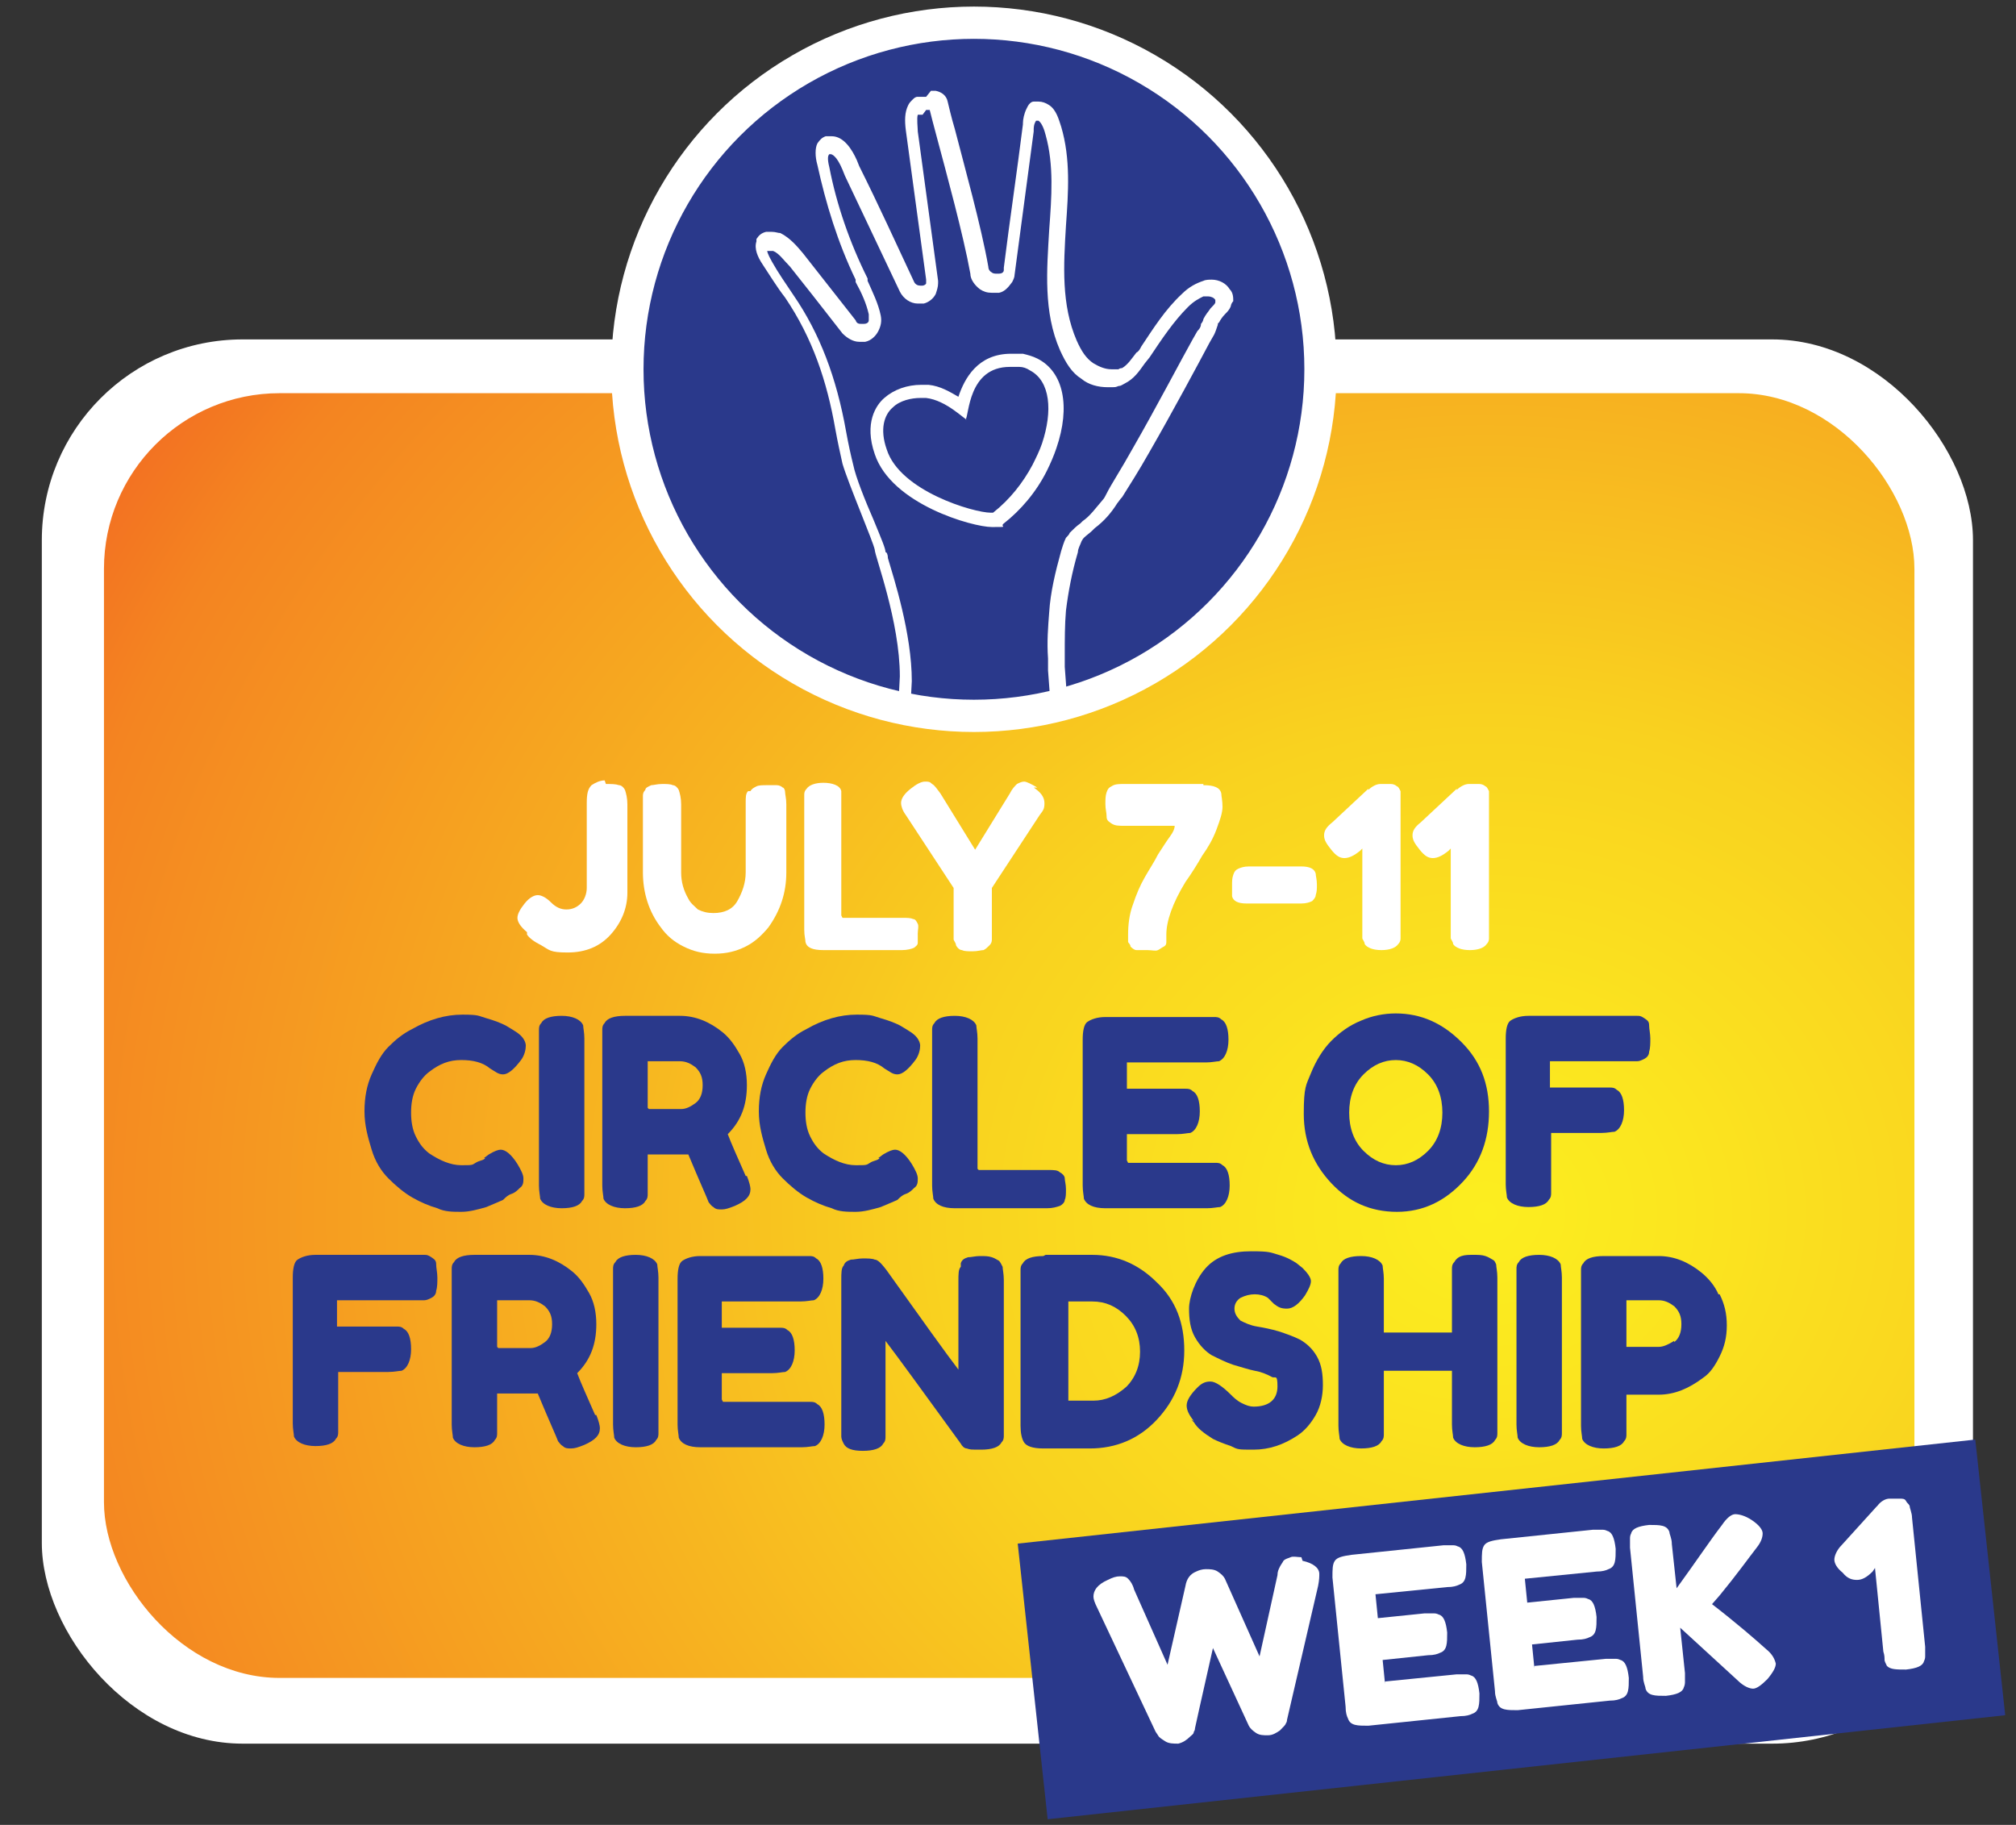
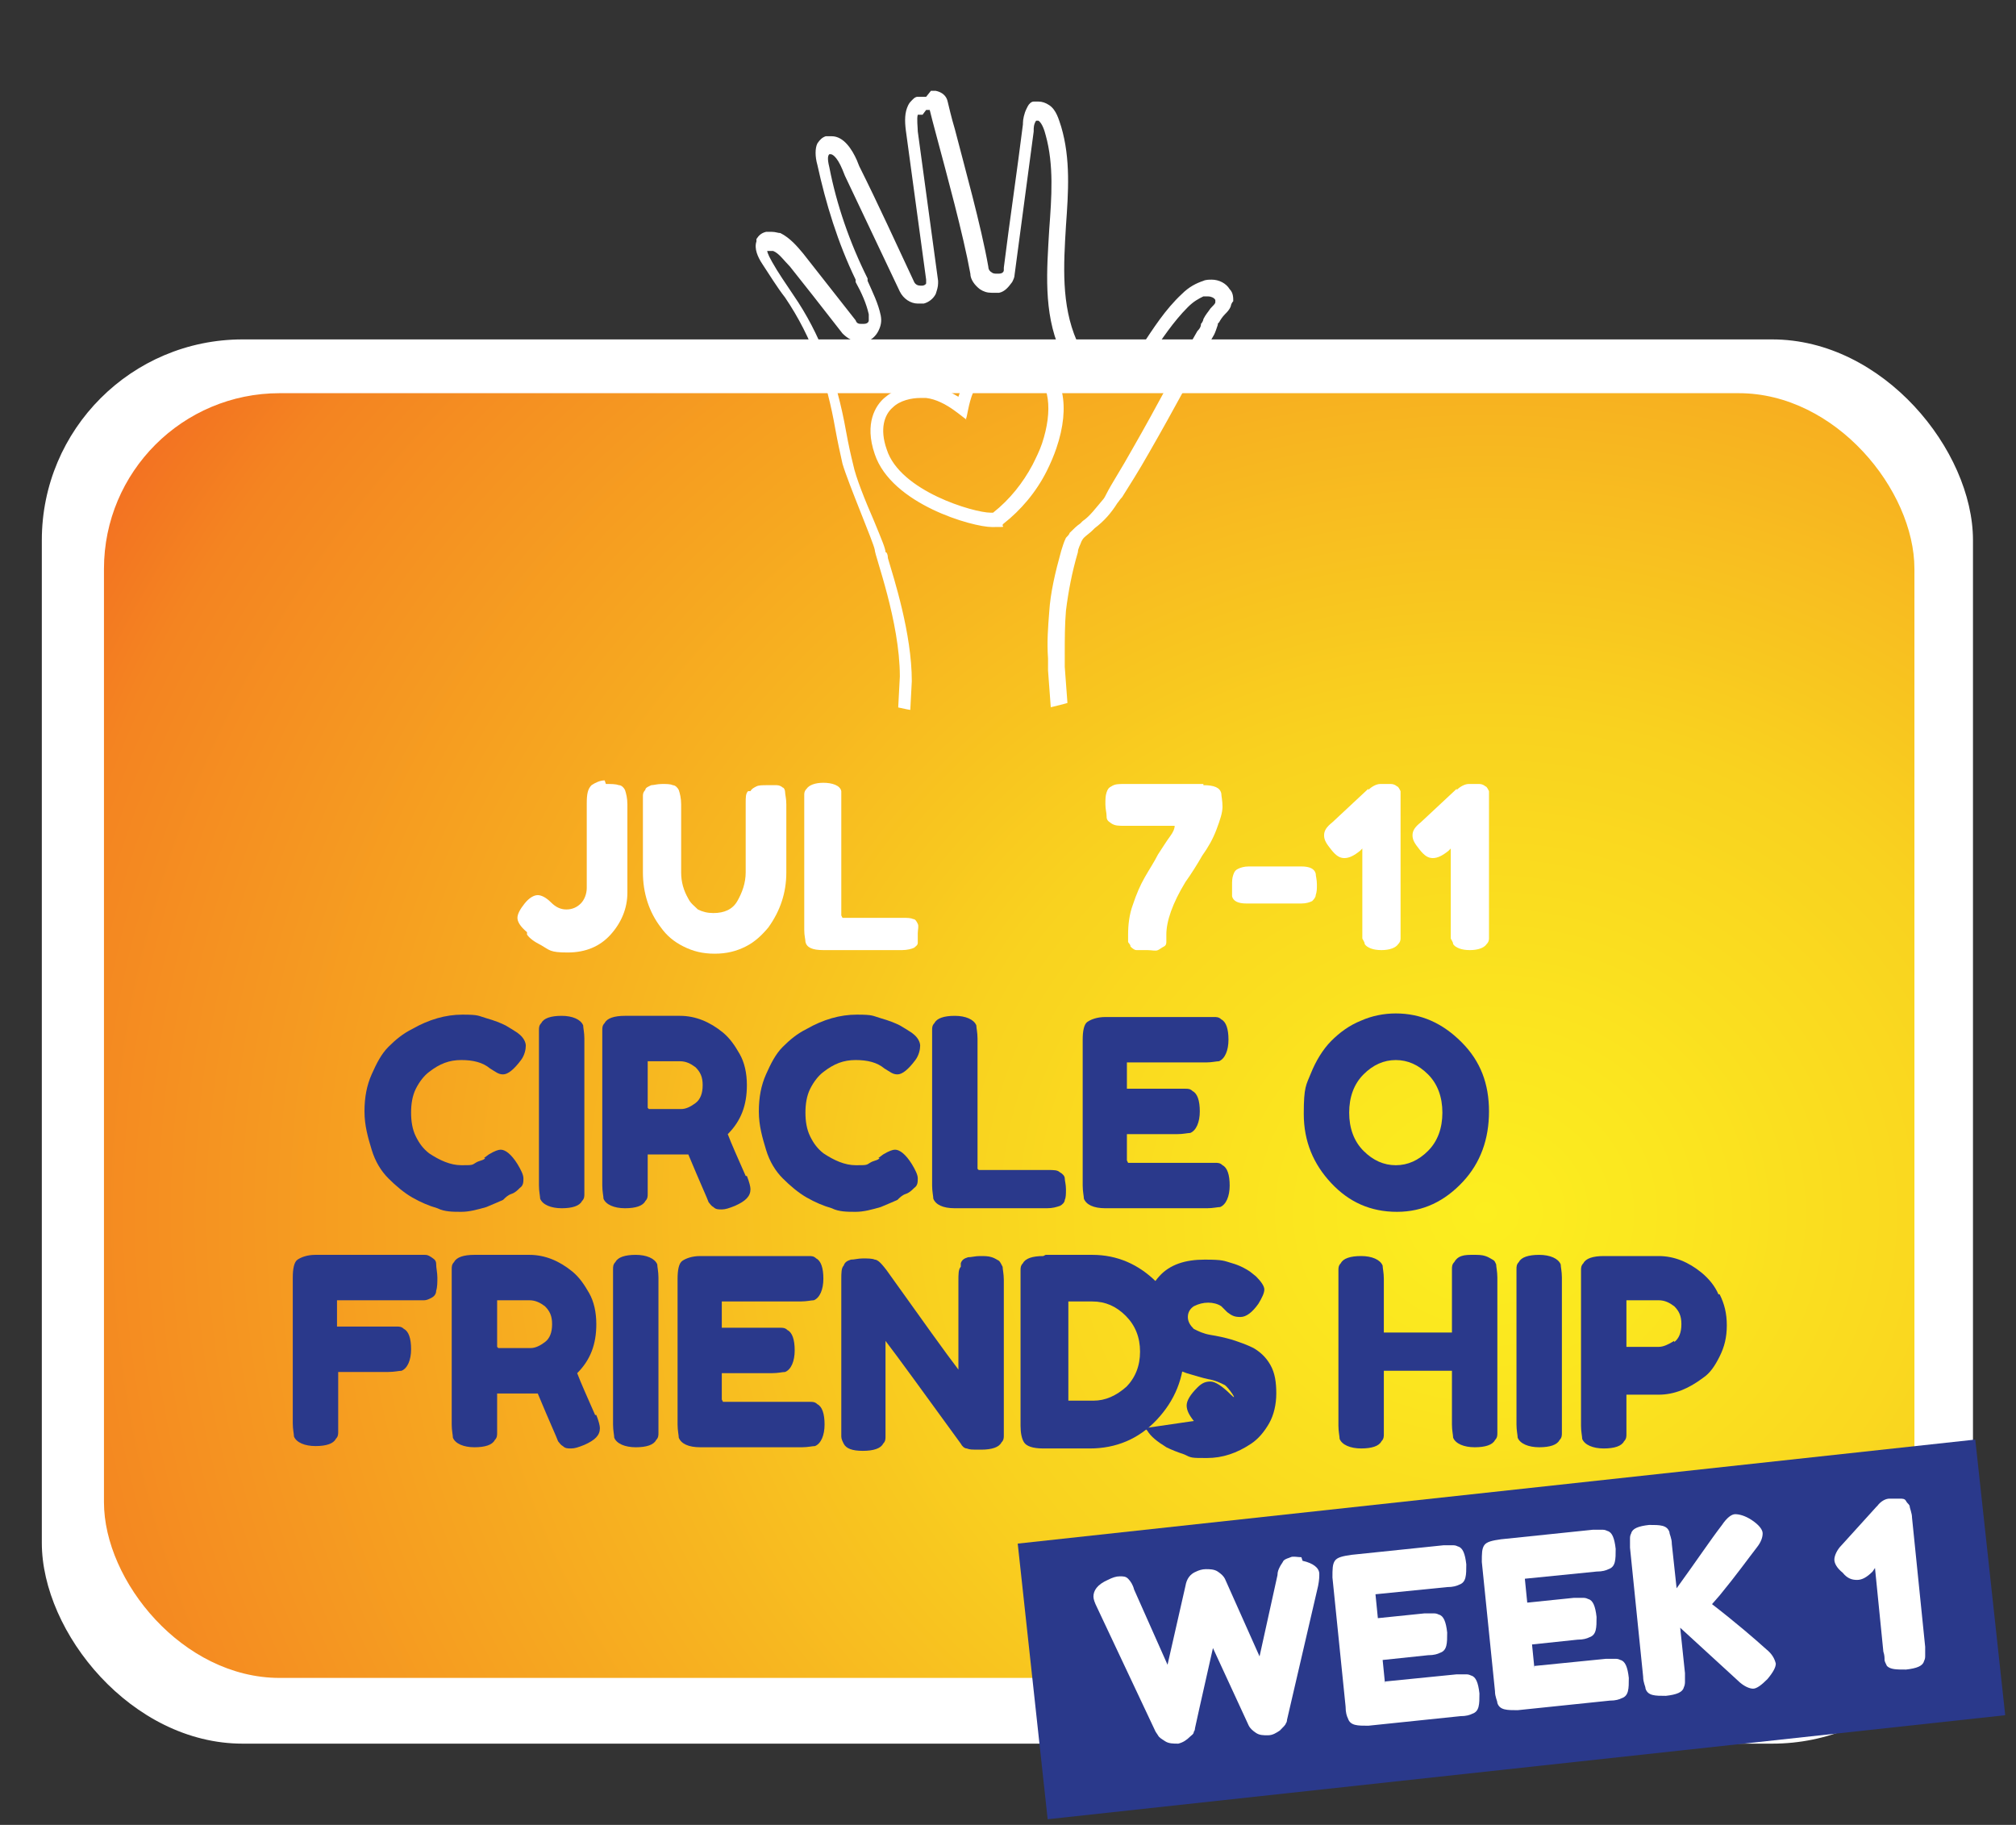
<svg xmlns="http://www.w3.org/2000/svg" id="Layer_1" width="168.7" height="152.7" version="1.1" viewBox="0 0 168.7 152.7">
  <rect x="0" y="0" width="168.7" height="152.7" fill="#333333" stroke="none" />
  <defs>
    <style>
      .st0 {
        fill: none;
      }

      .st1 {
        stroke: #fff;
        stroke-miterlimit: 10;
        stroke-width: 2.7px;
      }

      .st1, .st2 {
        fill: #2a398b;
      }

      .st3 {
        fill: url(#radial-gradient);
      }

      .st4 {
        fill: #fff;
      }

      .st5 {
        clip-path: url(#clippath);
      }
    </style>
    <radialGradient id="radial-gradient" cx="547.3" cy="487.7" fx="547.3" fy="487.7" r="153.1" gradientTransform="translate(-502.7 -367.1) scale(1 .9)" gradientUnits="userSpaceOnUse">
      <stop offset="0" stop-color="#fcee1f" />
      <stop offset=".1" stop-color="#fbe61f" />
      <stop offset=".3" stop-color="#f9d21f" />
      <stop offset=".5" stop-color="#f7b220" />
      <stop offset=".8" stop-color="#f48421" />
      <stop offset="1" stop-color="#f04e23" />
    </radialGradient>
    <clipPath id="clippath">
      <circle class="st0" cx="81.5" cy="30.9" r="29" />
    </clipPath>
  </defs>
  <g>
    <rect class="st4" x="3.5" y="28.4" width="161.6" height="117.5" rx="16.8" ry="16.8" />
    <rect class="st3" x="8.7" y="32.9" width="151.5" height="107.5" rx="14.7" ry="14.7" transform="translate(168.9 173.3) rotate(180)" />
  </g>
  <g>
    <path class="st2" d="M40.5,96.9l.4-.3c.5-.3.8-.4,1-.4.4,0,.9.4,1.4,1.2.3.5.5.9.5,1.2s0,.6-.3.8c-.2.2-.4.4-.7.5s-.5.3-.7.5c-.2.1-.7.3-1.4.6-.7.2-1.4.4-2.1.4s-1.4,0-2-.3c-.7-.2-1.4-.5-2.1-.9-.7-.4-1.4-1-2-1.6-.6-.6-1.1-1.4-1.4-2.4s-.6-2-.6-3.2.2-2.2.6-3.1.8-1.7,1.4-2.3c.6-.6,1.2-1.1,2-1.5,1.4-.8,2.8-1.2,4.2-1.2s1.3.1,2,.3c.7.2,1.2.4,1.6.6l.5.3c.3.2.5.3.6.4.4.3.6.7.6,1s-.1.8-.4,1.2c-.6.8-1.1,1.2-1.5,1.2s-.6-.2-1.1-.5c-.6-.5-1.4-.7-2.4-.7s-1.8.3-2.7,1c-.4.3-.8.8-1.1,1.4-.3.6-.4,1.3-.4,2s.1,1.4.4,2,.6,1,1.1,1.4c.9.6,1.8,1,2.7,1s.9,0,1.2-.2.7-.2.8-.4Z" />
    <path class="st2" d="M45.1,87c0-.3,0-.6,0-.8,0-.2,0-.4.2-.6.2-.4.8-.6,1.7-.6s1.6.3,1.8.8c0,.2.1.6.1,1.1v12.2c0,.4,0,.6,0,.8s0,.4-.2.6c-.2.4-.8.6-1.7.6s-1.6-.3-1.8-.8c0-.2-.1-.6-.1-1.1v-12.2Z" />
    <path class="st2" d="M62.5,98.4c.2.5.3.9.3,1.1,0,.6-.4,1-1.3,1.4-.5.2-.8.3-1.1.3s-.5,0-.7-.2c-.2-.1-.3-.3-.4-.4-.1-.3-.7-1.6-1.7-4h-.7s-2.7,0-2.7,0v2.5c0,.3,0,.6,0,.8,0,.2,0,.4-.2.6-.2.4-.8.6-1.7.6s-1.6-.3-1.8-.8c0-.2-.1-.6-.1-1.1v-12.2c0-.3,0-.6,0-.8,0-.2,0-.4.2-.6.2-.4.8-.6,1.7-.6h4.6c1.3,0,2.5.5,3.6,1.4.6.5,1,1.1,1.4,1.8s.6,1.6.6,2.6c0,1.7-.5,3-1.6,4.1.3.8.8,1.9,1.5,3.5ZM54.3,92.8h2.7c.4,0,.8-.2,1.2-.5.4-.3.6-.8.6-1.5s-.2-1.1-.6-1.5c-.4-.3-.8-.5-1.3-.5h-2.7v3.9Z" />
    <path class="st2" d="M73.5,96.9l.4-.3c.5-.3.8-.4,1-.4.4,0,.9.4,1.4,1.2.3.5.5.9.5,1.2s0,.6-.3.8c-.2.2-.4.4-.7.5s-.5.3-.7.5c-.2.1-.7.3-1.4.6-.7.2-1.4.4-2.1.4s-1.4,0-2-.3c-.7-.2-1.4-.5-2.1-.9-.7-.4-1.4-1-2-1.6-.6-.6-1.1-1.4-1.4-2.4s-.6-2-.6-3.2.2-2.2.6-3.1.8-1.7,1.4-2.3c.6-.6,1.2-1.1,2-1.5,1.4-.8,2.8-1.2,4.2-1.2s1.3.1,2,.3c.7.2,1.2.4,1.6.6l.5.3c.3.2.5.3.6.4.4.3.6.7.6,1s-.1.8-.4,1.2c-.6.8-1.1,1.2-1.5,1.2s-.6-.2-1.1-.5c-.6-.5-1.4-.7-2.4-.7s-1.8.3-2.7,1c-.4.3-.8.8-1.1,1.4-.3.6-.4,1.3-.4,2s.1,1.4.4,2,.6,1,1.1,1.4c.9.6,1.8,1,2.7,1s.9,0,1.2-.2.7-.2.8-.4Z" />
    <path class="st2" d="M81.9,97.9h5.8c.5,0,.8,0,1,.2.2.1.4.3.4.5,0,.2.1.5.1.9s0,.7-.1.9c0,.2-.2.4-.4.5-.3.1-.6.2-1.1.2h-7.7c-1,0-1.6-.3-1.8-.8,0-.2-.1-.6-.1-1.1v-12.2c0-.3,0-.6,0-.8,0-.2,0-.4.2-.6.2-.4.8-.6,1.7-.6s1.6.3,1.8.8c0,.2.1.6.1,1.1v10.9Z" />
    <path class="st2" d="M94.4,97.3h6.6c.3,0,.6,0,.7,0,.2,0,.4,0,.6.2.4.2.6.8.6,1.7s-.3,1.6-.8,1.8c-.2,0-.6.1-1.1.1h-8.5c-1,0-1.6-.3-1.8-.8,0-.2-.1-.6-.1-1.1v-12.2c0-.7.1-1.3.4-1.5s.8-.4,1.5-.4h8.4c.3,0,.6,0,.7,0,.2,0,.4,0,.6.2.4.2.6.8.6,1.7s-.3,1.6-.8,1.8c-.2,0-.6.1-1.1.1h-6.6v2.2h4.2c.3,0,.6,0,.7,0,.2,0,.4,0,.6.2.4.2.6.8.6,1.7s-.3,1.6-.8,1.8c-.2,0-.6.1-1.1.1h-4.2v2.2Z" />
    <path class="st2" d="M116.8,84.8c2.1,0,3.9.8,5.5,2.4s2.3,3.5,2.3,5.8-.7,4.3-2.2,5.9c-1.5,1.6-3.3,2.5-5.5,2.5s-4-.8-5.5-2.4c-1.5-1.6-2.3-3.5-2.3-5.8s.2-2.4.6-3.4,1-2,1.7-2.7c.7-.7,1.5-1.3,2.5-1.7.9-.4,1.9-.6,2.9-.6ZM112.9,93.1c0,1.3.4,2.4,1.2,3.2.8.8,1.7,1.2,2.7,1.2s1.9-.4,2.7-1.2c.8-.8,1.2-1.9,1.2-3.2s-.4-2.4-1.2-3.2c-.8-.8-1.7-1.2-2.7-1.2s-1.9.4-2.7,1.2c-.8.8-1.2,1.9-1.2,3.2Z" />
-     <path class="st2" d="M136.3,85c.3,0,.6,0,.7,0,.2,0,.3,0,.6.2s.4.3.4.6c0,.3.1.7.1,1.1s0,.8-.1,1.1c0,.3-.2.5-.4.6-.2.1-.4.2-.6.2-.2,0-.4,0-.8,0h-6.5v2.2h4.2c.3,0,.6,0,.8,0,.2,0,.4,0,.6.2.4.2.6.8.6,1.7s-.3,1.6-.8,1.8c-.2,0-.6.1-1.1.1h-4.2v4.2c0,.4,0,.6,0,.8s0,.4-.2.6c-.2.4-.8.6-1.7.6s-1.6-.3-1.8-.8c0-.2-.1-.6-.1-1.1v-12.2c0-.7.1-1.3.4-1.5s.8-.4,1.5-.4h8.4Z" />
    <path class="st2" d="M34.8,105c.3,0,.6,0,.7,0,.2,0,.3,0,.6.2s.4.3.4.6c0,.3.1.7.1,1.1s0,.8-.1,1.1c0,.3-.2.5-.4.6-.2.1-.4.2-.6.2-.2,0-.4,0-.8,0h-6.5v2.2h4.2c.3,0,.6,0,.8,0,.2,0,.4,0,.6.2.4.2.6.8.6,1.7s-.3,1.6-.8,1.8c-.2,0-.6.1-1.1.1h-4.2v4.2c0,.4,0,.6,0,.8s0,.4-.2.6c-.2.4-.8.6-1.7.6s-1.6-.3-1.8-.8c0-.2-.1-.6-.1-1.1v-12.2c0-.7.1-1.3.4-1.5s.8-.4,1.5-.4h8.4Z" />
    <path class="st2" d="M49.9,118.4c.2.5.3.9.3,1.1,0,.6-.4,1-1.3,1.4-.5.2-.8.3-1.1.3s-.5,0-.7-.2c-.2-.1-.3-.3-.4-.4-.1-.3-.7-1.6-1.7-4h-.7s-2.7,0-2.7,0v2.5c0,.3,0,.6,0,.8,0,.2,0,.4-.2.6-.2.4-.8.6-1.7.6s-1.6-.3-1.8-.8c0-.2-.1-.6-.1-1.1v-12.2c0-.3,0-.6,0-.8,0-.2,0-.4.2-.6.2-.4.8-.6,1.7-.6h4.6c1.3,0,2.5.5,3.6,1.4.6.5,1,1.1,1.4,1.8s.6,1.6.6,2.6c0,1.7-.5,3-1.6,4.1.3.8.8,1.9,1.5,3.5ZM41.7,112.8h2.7c.4,0,.8-.2,1.2-.5.4-.3.6-.8.6-1.5s-.2-1.1-.6-1.5c-.4-.3-.8-.5-1.3-.5h-2.7v3.9Z" />
    <path class="st2" d="M51.3,107c0-.3,0-.6,0-.8,0-.2,0-.4.2-.6.2-.4.8-.6,1.7-.6s1.6.3,1.8.8c0,.2.1.6.1,1.1v12.2c0,.4,0,.6,0,.8s0,.4-.2.6c-.2.4-.8.6-1.7.6s-1.6-.3-1.8-.8c0-.2-.1-.6-.1-1.1v-12.2Z" />
    <path class="st2" d="M60.5,117.3h6.6c.3,0,.6,0,.7,0,.2,0,.4,0,.6.2.4.2.6.8.6,1.7s-.3,1.6-.8,1.8c-.2,0-.6.1-1.1.1h-8.5c-1,0-1.6-.3-1.8-.8,0-.2-.1-.6-.1-1.1v-12.2c0-.7.1-1.3.4-1.5s.8-.4,1.5-.4h8.4c.3,0,.6,0,.7,0,.2,0,.4,0,.6.2.4.2.6.8.6,1.7s-.3,1.6-.8,1.8c-.2,0-.6.1-1.1.1h-6.6v2.2h4.2c.3,0,.6,0,.7,0,.2,0,.4,0,.6.2.4.2.6.8.6,1.7s-.3,1.6-.8,1.8c-.2,0-.6.1-1.1.1h-4.2v2.2Z" />
    <path class="st2" d="M80.4,105.7c.1-.3.3-.4.6-.5.3,0,.6-.1,1-.1s.7,0,1,.1.4.2.6.3c.1.1.2.3.3.5,0,.2.1.6.1,1.1v12.2c0,.4,0,.6,0,.8s0,.4-.2.6c-.2.4-.8.6-1.7.6s-.9,0-1.2-.1c-.2,0-.4-.2-.5-.4-3.2-4.4-5.3-7.3-6.3-8.6v7.2c0,.4,0,.6,0,.8s0,.4-.2.6c-.2.4-.8.6-1.7.6s-1.4-.2-1.6-.6c-.1-.2-.2-.4-.2-.6,0-.2,0-.4,0-.8v-12.3c0-.6,0-1,.2-1.2.1-.3.3-.4.6-.5.3,0,.6-.1,1-.1s.8,0,1,.1c.2,0,.4.2.5.3,0,0,.2.2.5.6,3,4.2,5,7,6,8.3v-7.4c0-.6,0-1,.2-1.2Z" />
    <path class="st2" d="M87.5,105h3.9c2.1,0,3.9.8,5.4,2.3,1.6,1.5,2.3,3.4,2.3,5.7s-.8,4.2-2.3,5.8c-1.5,1.6-3.4,2.4-5.6,2.4h-3.9c-.9,0-1.4-.2-1.6-.5-.2-.3-.3-.8-.3-1.4v-12.2c0-.4,0-.6,0-.8,0-.2,0-.4.2-.6.2-.4.8-.6,1.7-.6ZM94.2,116.1c.8-.8,1.2-1.8,1.2-3s-.4-2.2-1.2-3c-.8-.8-1.7-1.2-2.8-1.2h-2v8.3h2.1c1,0,1.9-.4,2.8-1.2Z" />
-     <path class="st2" d="M99.9,118.9c-.4-.5-.6-.9-.6-1.3s.3-.9.9-1.5c.4-.4.7-.5,1.1-.5s1,.4,1.7,1.1c.2.2.5.5.9.7.4.2.7.3,1,.3,1.3,0,2-.6,2-1.7s-.2-.6-.5-.8c-.4-.2-.8-.4-1.4-.5-.5-.1-1.1-.3-1.8-.5-.6-.2-1.2-.5-1.8-.8-.5-.3-1-.8-1.4-1.5-.4-.7-.5-1.5-.5-2.4s.5-2.4,1.4-3.4c.9-1,2.2-1.4,3.8-1.4s1.6.1,2.3.3,1.2.5,1.5.7l.5.4c.4.4.7.8.7,1.1s-.2.7-.5,1.2c-.5.7-1,1.1-1.5,1.1s-.7-.1-1.1-.4c0,0-.1-.1-.2-.2s-.2-.2-.3-.3c-.3-.2-.7-.3-1.1-.3s-.8.1-1.2.3c-.3.2-.5.5-.5.9s.2.7.5,1c.4.2.8.4,1.4.5s1.1.2,1.8.4c.6.2,1.2.4,1.8.7.5.3,1,.7,1.4,1.4.4.7.5,1.5.5,2.4s-.2,1.8-.6,2.5c-.4.7-.9,1.3-1.5,1.7-1.2.8-2.4,1.2-3.7,1.2s-1.3,0-1.9-.3c-.6-.2-1.1-.4-1.5-.6-.8-.5-1.3-.9-1.6-1.4l-.2-.2Z" />
+     <path class="st2" d="M99.9,118.9c-.4-.5-.6-.9-.6-1.3s.3-.9.9-1.5c.4-.4.7-.5,1.1-.5s1,.4,1.7,1.1s-.2-.6-.5-.8c-.4-.2-.8-.4-1.4-.5-.5-.1-1.1-.3-1.8-.5-.6-.2-1.2-.5-1.8-.8-.5-.3-1-.8-1.4-1.5-.4-.7-.5-1.5-.5-2.4s.5-2.4,1.4-3.4c.9-1,2.2-1.4,3.8-1.4s1.6.1,2.3.3,1.2.5,1.5.7l.5.4c.4.4.7.8.7,1.1s-.2.7-.5,1.2c-.5.7-1,1.1-1.5,1.1s-.7-.1-1.1-.4c0,0-.1-.1-.2-.2s-.2-.2-.3-.3c-.3-.2-.7-.3-1.1-.3s-.8.1-1.2.3c-.3.2-.5.5-.5.9s.2.7.5,1c.4.2.8.4,1.4.5s1.1.2,1.8.4c.6.2,1.2.4,1.8.7.5.3,1,.7,1.4,1.4.4.7.5,1.5.5,2.4s-.2,1.8-.6,2.5c-.4.7-.9,1.3-1.5,1.7-1.2.8-2.4,1.2-3.7,1.2s-1.3,0-1.9-.3c-.6-.2-1.1-.4-1.5-.6-.8-.5-1.3-.9-1.6-1.4l-.2-.2Z" />
    <path class="st2" d="M121.7,105.6c.1-.2.3-.4.6-.5s.6-.1,1-.1.7,0,1,.1.4.2.6.3.2.2.3.4c0,.2.1.6.1,1.1v12.2c0,.3,0,.6,0,.8,0,.2,0,.4-.2.6-.2.4-.8.6-1.7.6s-1.6-.3-1.8-.8c0-.2-.1-.6-.1-1.1v-4.5h-5.7v4.5c0,.3,0,.6,0,.8,0,.2,0,.4-.2.6-.2.4-.8.6-1.7.6s-1.6-.3-1.8-.8c0-.2-.1-.6-.1-1.1v-12.2c0-.3,0-.6,0-.8,0-.2,0-.4.2-.6.2-.4.8-.6,1.7-.6s1.6.3,1.8.8c0,.2.1.6.1,1.1v4.5h5.7v-4.5c0-.3,0-.6,0-.8,0-.2,0-.4.2-.6Z" />
    <path class="st2" d="M126.9,107c0-.3,0-.6,0-.8,0-.2,0-.4.2-.6.2-.4.8-.6,1.7-.6s1.6.3,1.8.8c0,.2.1.6.1,1.1v12.2c0,.4,0,.6,0,.8s0,.4-.2.6c-.2.4-.8.6-1.7.6s-1.6-.3-1.8-.8c0-.2-.1-.6-.1-1.1v-12.2Z" />
    <path class="st2" d="M143.9,108.3c.4.8.6,1.6.6,2.6s-.2,1.8-.6,2.6c-.4.8-.8,1.4-1.4,1.8-1.2.9-2.4,1.4-3.7,1.4h-2.7v2.5c0,.3,0,.6,0,.8,0,.2,0,.4-.2.6-.2.4-.8.6-1.7.6s-1.6-.3-1.8-.8c0-.2-.1-.6-.1-1.1v-12.2c0-.3,0-.6,0-.8,0-.2,0-.4.2-.6.2-.4.8-.6,1.7-.6h4.6c1.3,0,2.5.5,3.6,1.4.6.5,1.1,1.1,1.4,1.8ZM140.1,112.3c.4-.3.6-.8.6-1.5s-.2-1.1-.6-1.5c-.4-.3-.8-.5-1.3-.5h-2.7v3.9h2.7c.4,0,.8-.2,1.3-.5Z" />
  </g>
  <g>
    <path class="st4" d="M50.7,65.6c.5,0,.8,0,1.1.1.2,0,.4.2.5.4.1.3.2.7.2,1.2v7.4c0,1.3-.5,2.5-1.4,3.5s-2.1,1.5-3.6,1.5-1.5-.2-2.2-.6c-.6-.3-1-.6-1.2-.9v-.2c-.6-.5-.8-.9-.8-1.2s.2-.7.6-1.2.8-.7,1.1-.7.7.2,1.1.6c.4.4.8.6,1.3.6s.9-.2,1.2-.5.5-.8.5-1.3v-7.1c0-.8.1-1.2.4-1.5.3-.2.7-.4,1.1-.4Z" />
    <path class="st4" d="M62.8,66.2c.1-.2.3-.3.5-.4s.5-.1.9-.1.6,0,.8,0,.4.1.5.2c.1,0,.2.2.2.4,0,.2.1.5.1,1v5.7c0,1.7-.5,3.2-1.5,4.6-.5.6-1.1,1.2-1.9,1.6s-1.6.6-2.6.6-1.8-.2-2.6-.6c-.8-.4-1.4-.9-1.9-1.6-1-1.3-1.5-2.9-1.5-4.6v-5.7c0-.3,0-.5,0-.7,0-.1,0-.3.2-.5,0-.2.3-.3.5-.4.2,0,.5-.1.9-.1s.7,0,.9.1c.2,0,.4.2.5.4.1.3.2.7.2,1.2v5.7c0,.8.2,1.5.6,2.2.2.4.5.6.8.9.4.2.8.3,1.3.3.9,0,1.6-.3,2-1,.4-.7.7-1.5.7-2.4v-5.8c0-.5,0-.8.2-1Z" />
    <path class="st4" d="M70.5,76.8h5c.4,0,.7,0,.9.1.2,0,.3.2.4.4s0,.5,0,.8,0,.6,0,.8c0,.2-.2.3-.3.4-.2.1-.6.2-1,.2h-6.6c-.9,0-1.4-.2-1.5-.7,0-.2-.1-.5-.1-1v-10.6c0-.3,0-.5,0-.7,0-.1,0-.3.2-.5.2-.3.7-.5,1.4-.5s1.4.2,1.5.7c0,.2,0,.5,0,1v9.4Z" />
-     <path class="st4" d="M86.5,65.9c.6.4.9.8.9,1.3s-.1.6-.4,1l-4,6.1v3.6c0,.3,0,.5,0,.7,0,.1,0,.3-.2.5s-.3.3-.5.4c-.2,0-.5.1-.9.1s-.7,0-.9-.1c-.2,0-.4-.2-.5-.4,0-.2-.2-.4-.2-.5s0-.4,0-.7v-3.6l-4-6.1c-.3-.4-.4-.8-.4-1,0-.4.3-.8.8-1.2.5-.4.9-.6,1.2-.6s.4,0,.6.2c.2.1.4.4.7.8l2.9,4.7,2.9-4.7c.2-.4.4-.6.6-.8.2-.1.4-.2.6-.2s.6.2,1.1.5Z" />
    <path class="st4" d="M100.7,65.7c.9,0,1.4.2,1.5.7,0,.2.1.6.1,1.1s-.2,1.1-.5,1.9c-.3.8-.7,1.5-1.2,2.2-.4.7-.9,1.5-1.4,2.2-1.1,1.8-1.6,3.3-1.6,4.4s0,.5,0,.6c0,.1,0,.3-.2.4s-.3.2-.5.3-.5,0-.9,0-.7,0-.9,0c-.2,0-.4-.2-.5-.3,0-.2-.2-.3-.2-.4,0-.1,0-.3,0-.6,0-.8.1-1.7.4-2.5.3-.9.6-1.6,1-2.3.4-.7.8-1.3,1.1-1.9.4-.6.7-1.1,1-1.5.3-.4.4-.7.4-.9h-4.2c-.5,0-.8,0-1.1-.2s-.4-.3-.4-.6-.1-.6-.1-1,0-.7.1-1,.2-.4.4-.5c.3-.2.6-.2,1.1-.2h6.6Z" />
    <path class="st4" d="M108.7,75.6h-4.4c-.7,0-1.1-.2-1.2-.6,0-.2,0-.5,0-.9s0-.6.1-.9.2-.4.4-.5c.2-.1.5-.2.9-.2h4.4c.7,0,1.1.2,1.2.6,0,.2.1.5.1.9s0,.6-.1.9c0,.2-.2.4-.3.5-.2.1-.5.2-.9.2Z" />
    <path class="st4" d="M114.5,66.1c.3-.3.7-.5,1-.5s.7,0,.9,0c.2,0,.4.1.5.2.1,0,.2.2.3.4,0,.2,0,.6,0,1v10.6c0,.3,0,.5,0,.7,0,.1,0,.3-.2.5-.2.3-.7.5-1.4.5s-1.2-.2-1.4-.5c0-.2-.2-.4-.2-.5,0-.2,0-.4,0-.7v-6.8l-.2.2c-.5.4-.9.6-1.3.6s-.7-.2-1.1-.7-.6-.8-.6-1.2.2-.7.7-1.1l3-2.8h0Z" />
    <path class="st4" d="M121.9,66.1c.3-.3.7-.5,1-.5s.7,0,.9,0c.2,0,.4.1.5.2.1,0,.2.2.3.4,0,.2,0,.6,0,1v10.6c0,.3,0,.5,0,.7,0,.1,0,.3-.2.5-.2.3-.7.5-1.4.5s-1.2-.2-1.4-.5c0-.2-.2-.4-.2-.5,0-.2,0-.4,0-.7v-6.8l-.2.2c-.5.4-.9.6-1.3.6s-.7-.2-1.1-.7-.6-.8-.6-1.2.2-.7.7-1.1l3-2.8h0Z" />
  </g>
  <rect class="st2" x="86.2" y="124.7" width="80.6" height="23.2" transform="translate(-14 14.5) rotate(-6.2)" />
  <g>
    <path class="st4" d="M109,130.6c.9.2,1.4.6,1.4,1.1,0,.2,0,.5-.1,1l-2.6,11.2c0,0,0,.2-.1.3,0,.1-.2.3-.5.6-.3.2-.6.4-1,.4-.4,0-.7,0-1-.2-.3-.2-.5-.4-.6-.6l-3-6.5c-1,4.4-1.5,6.7-1.5,6.7,0,0,0,.2-.1.3,0,.2-.2.3-.3.4-.3.3-.6.5-1,.6-.4,0-.8,0-1.1-.2s-.5-.3-.6-.5l-.2-.3-4.9-10.4c-.2-.4-.3-.7-.3-.9,0-.5.3-1,1.2-1.4.4-.2.7-.3,1-.3.3,0,.5,0,.7.2.2.2.4.5.5.9l2.8,6.3,1.5-6.6c.1-.6.4-1,.9-1.2.2-.1.5-.2.8-.2.3,0,.7,0,1,.2.3.2.5.4.6.6l2.9,6.5,1.5-6.8c0-.3.1-.5.2-.7s.2-.3.3-.5c.2-.2.4-.2.6-.3s.6,0,.9,0Z" />
    <path class="st4" d="M115.9,140.7l6-.6c.3,0,.5,0,.7,0s.3,0,.5.1c.4.1.6.6.7,1.5,0,.9,0,1.5-.6,1.7-.2.1-.5.2-1,.2l-7.7.8c-.9,0-1.5,0-1.7-.6-.1-.2-.2-.5-.2-1l-1.1-10.8c0-.7,0-1.1.2-1.4.2-.3.7-.4,1.4-.5l7.7-.8c.3,0,.5,0,.7,0s.3,0,.5.1c.4.1.6.6.7,1.5,0,.9,0,1.5-.6,1.7-.2.1-.5.2-1,.2l-6,.6.2,2,3.9-.4c.3,0,.5,0,.7,0,.2,0,.3,0,.5.1.4.1.6.6.7,1.5,0,.9,0,1.5-.6,1.7-.2.1-.5.2-1,.2l-3.8.4.2,2Z" />
    <path class="st4" d="M128.4,139.4l6-.6c.3,0,.5,0,.7,0,.2,0,.3,0,.5.1.4.1.6.6.7,1.5,0,.9,0,1.5-.6,1.7-.2.1-.5.2-1,.2l-7.7.8c-.9,0-1.5,0-1.7-.6,0-.2-.2-.5-.2-1l-1.1-10.8c0-.7,0-1.1.2-1.4.2-.3.7-.4,1.4-.5l7.7-.8c.3,0,.5,0,.7,0,.2,0,.3,0,.5.1.4.1.6.6.7,1.5,0,.9,0,1.5-.6,1.7-.2.1-.5.2-1,.2l-6,.6.2,2,3.9-.4c.3,0,.5,0,.7,0,.2,0,.3,0,.5.1.4.1.6.6.7,1.5,0,.9,0,1.5-.6,1.7-.2.1-.5.2-1,.2l-3.8.4.2,2Z" />
    <path class="st4" d="M143.1,134.1c2.2,1.7,3.7,3,4.7,3.9.5.4.7.8.8,1.2,0,.3-.2.7-.7,1.3-.5.5-.9.8-1.2.8-.3,0-.8-.2-1.3-.7l-4.8-4.4.4,3.8c0,.3,0,.5,0,.7,0,.1,0,.3-.1.5-.1.4-.6.6-1.5.7-.9,0-1.5,0-1.7-.6,0-.2-.2-.5-.2-1l-1.1-10.8c0-.3,0-.5,0-.7,0-.2,0-.3.1-.5.1-.4.6-.6,1.5-.7.9,0,1.5,0,1.7.6,0,.2.2.5.2,1l.4,3.7c1.6-2.2,2.8-4,3.8-5.3.4-.6.8-.9,1.1-.9.3,0,.8.1,1.4.5.6.4.9.8.9,1.1,0,.3-.1.7-.5,1.2-.7.9-1.7,2.3-3.1,4l-.7.8Z" />
    <path class="st4" d="M157.1,126c.3-.4.7-.6,1-.6.4,0,.7,0,.9,0s.4,0,.5.2.2.2.3.4c0,.2.2.6.2,1l1.1,10.8c0,.3,0,.5,0,.7,0,.2,0,.3-.1.5-.1.4-.6.6-1.5.7-.8,0-1.3,0-1.6-.3-.1-.2-.2-.4-.2-.5,0-.2,0-.4-.1-.7l-.7-7-.2.3c-.5.5-.9.7-1.3.7-.4,0-.8-.1-1.2-.6-.5-.4-.7-.8-.7-1.1,0-.3.2-.8.6-1.2l2.9-3.2h0Z" />
  </g>
  <g>
-     <circle class="st1" cx="81.5" cy="30.9" r="29" />
    <g class="st5">
      <path class="st4" d="M77.5,9.2c0,0,.2,0,.3,0,.1.4.3,1.2.6,2.3.8,3,2.2,8.1,2.8,11.4,0,.5.4,1,.8,1.3.3.2.6.3,1,.3s.4,0,.6,0c.5-.1.8-.5,1.1-.9.1-.2.2-.4.2-.6l1.6-12s0,0,0-.1c0-.2,0-.5.2-.8,0,0,0,0,0,0,0,0,0,0,0,0,0,0,.2,0,.2,0,.3.2.5.8.6,1.2.7,2.5.5,5.2.3,7.9-.2,3.4-.5,6.9.9,10.1.5,1.1,1,1.9,1.8,2.4.6.5,1.4.7,2.2.7s.6,0,.9-.1c.2,0,.3-.1.5-.2.8-.4,1.2-1,1.7-1.7l.4-.5c1-1.5,2-3,3.2-4.2.5-.5.9-.7,1.3-.9.1,0,.3,0,.4,0h0c.2,0,.5.1.6.3,0,0,0,.1,0,.1,0,0,0,0,0,.1,0,.1-.2.3-.4.5-.2.3-.4.5-.6.9,0,.1-.1.3-.2.4,0,.3-.2.5-.3.6l-.4.7c-.9,1.6-3.1,5.8-5,9.1-1,1.8-1.8,3-2.2,3.8-.1.2-.2.4-.3.5-.6.7-1.1,1.4-1.7,1.8l-.2.2c-.3.2-.6.5-.9.8,0,.1-.2.3-.3.4h0s0,0,0,0c-.2.4-.3.8-.4,1.1-.5,1.8-.9,3.5-1,5.1-.1,1.3-.2,2.5-.1,3.9,0,.3,0,.7,0,1l1.1,14.8,1.6,21.4,1,12.5h-17l1.7-43.3v-.6s0,0,0,0h0c0,0,0-.1,0-.1l.2-3.8h0s0,0,0,0c0-4-1.5-8.6-2-10.3,0-.3-.1-.5-.2-.5,0-.3-.3-1-1-2.7-.7-1.6-1.5-3.6-1.7-4.6-.2-.8-.4-1.7-.6-2.8-.8-4.5-2.2-8.2-4.4-11.4-.6-.9-1.3-1.9-1.8-2.8-.4-.7-.4-.9-.4-.9s0,0,0,0c0,0,0,0,.1,0,0,0,.1,0,.2,0s.2,0,.2,0c.5.2.9.8,1.4,1.3l1.9,2.4,2.5,3.2c.4.4.9.7,1.4.7s.4,0,.5,0c.5-.1.9-.5,1.1-.9.2-.4.3-.8.2-1.3-.2-1-.7-2-1.1-2.9v-.2c-1.5-3-2.6-6.2-3.2-9.3-.2-.8-.1-1,0-1.1,0,0,0,0,0,0h0c0,0,.1,0,.1,0,.1,0,.5.1,1,1.3l.2.5,4.6,9.7c.3.6.9,1,1.5,1s.3,0,.5,0c.4-.1.8-.4,1-.8.1-.3.2-.6.2-.9,0,0,0-.1,0-.2l-1.7-12.5c0-.3-.1-1.1,0-1.4,0,0,0,0,0,0,0,0,.2,0,.4,0M80.2,33.2c-.7-.4-1.5-.9-2.5-1-.2,0-.4,0-.6,0-1.2,0-2.3.4-3.1,1.1-.7.6-1.7,2.1-.8,4.7,1.4,4.2,8.2,6.1,9.8,6.1s.6,0,1-.3c1.4-1.1,2.7-2.6,3.6-4.4.3-.6.6-1.3.8-1.9,1.2-3.5.6-6.4-1.6-7.5-.4-.2-.8-.3-1.2-.4-.3,0-.7,0-1,0-2.8,0-3.9,2.1-4.4,3.6M77.5,8.1c-.3,0-.5,0-.7,0-.2,0-.3.1-.5.3-.1.1-.2.2-.3.4-.3.6-.3,1.3-.2,2.1l1.7,12.5s0,0,0,0c0,0,0,.2,0,.3,0,.1-.2.2-.3.2,0,0-.1,0-.2,0-.2,0-.4-.1-.5-.3-1.5-3.2-3-6.5-4.6-9.7l-.2-.5c-.4-.9-1.1-2-2.1-2-.2,0-.3,0-.5,0,0,0,0,0,0,0-.3.1-.5.3-.7.6-.2.4-.2,1.1,0,1.8.7,3.2,1.7,6.5,3.2,9.6v.2c.5.9.9,1.8,1.1,2.7,0,.2,0,.3,0,.5,0,.2-.2.3-.4.3,0,0-.1,0-.2,0-.2,0-.4,0-.5-.3-1.5-1.9-2.9-3.7-4.4-5.6-.5-.6-1.1-1.3-1.9-1.7-.2,0-.4-.1-.7-.1-.2,0-.4,0-.5,0-.4.1-.6.3-.8.6,0,0,0,0,0,.2-.2.6.1,1.3.5,1.9.6.9,1.2,1.9,1.9,2.8,2.3,3.4,3.5,7,4.2,11,.2,1.1.4,2,.6,2.9.5,1.7,2.6,6.6,2.7,7.2,0,.5,2.1,6,2.1,10.6l-.2,3.8v.8c-.1,0,0,0,0,0l-1.7,44.5h19.4l-1-13.7-1.6-21.4-1.1-14.8c0-.3,0-.7,0-1,0-1.3,0-2.5.1-3.7.2-1.6.5-3.2,1-4.9,0-.3.2-.6.3-.9,0,0,0,0,0,0,0,0,.1-.2.2-.3.2-.2.5-.4.7-.6h0c0,0,.1-.1.2-.2.8-.6,1.4-1.3,1.9-2.1.1-.1.2-.3.4-.5.5-.8,1.4-2.2,2.3-3.8,1.9-3.3,4.1-7.4,5-9.1.1-.2.3-.5.4-.7.1-.2.2-.5.3-.8,0,0,0-.2.1-.2.1-.2.3-.5.5-.7.2-.2.4-.4.5-.7,0-.1.1-.3.2-.4,0-.3,0-.7-.3-1-.3-.5-.9-.8-1.5-.8,0,0,0,0,0,0-.2,0-.5,0-.7.1-.6.2-1.2.5-1.8,1.1-1.4,1.3-2.4,2.9-3.4,4.4-.1.2-.2.4-.4.5-.4.5-.7,1-1.2,1.3,0,0-.2,0-.3.1-.2,0-.4,0-.6,0-.5,0-1-.2-1.5-.5-.6-.4-1-1-1.4-1.9-1.3-3-1.1-6.3-.9-9.6.2-2.8.4-5.6-.4-8.3-.2-.6-.4-1.4-1-1.8-.3-.2-.6-.3-.9-.3-.1,0-.3,0-.4,0-.2,0-.4.2-.5.4,0,0-.1.2-.1.2-.2.4-.3.9-.3,1.2,0,0,0,0,0,.1-.5,4-1.1,8-1.6,12,0,0,0,.2,0,.2,0,.2-.2.3-.4.3h0c0,0-.1,0-.2,0-.1,0-.3,0-.4-.1-.2-.1-.3-.3-.3-.5-.6-3.4-2-8.4-2.8-11.5-.3-1-.5-1.9-.6-2.3-.1-.5-.5-.8-1-.9-.1,0-.3,0-.4,0h0ZM80.8,35.1s0,0,0,0c.3-.3.2-4.4,3.7-4.4.2,0,.5,0,.8,0,.3,0,.6.1.9.3,1.7.9,1.9,3.4,1,6.1-.2.6-.5,1.2-.8,1.8-.8,1.5-1.9,2.9-3.3,4,0,0-.1,0-.2,0-1.4,0-7.6-1.8-8.7-5.3-.6-1.7-.2-2.9.5-3.5.6-.6,1.6-.8,2.3-.8s.3,0,.5,0c1.7.2,3.2,1.8,3.4,1.8h0Z" />
    </g>
  </g>
</svg>